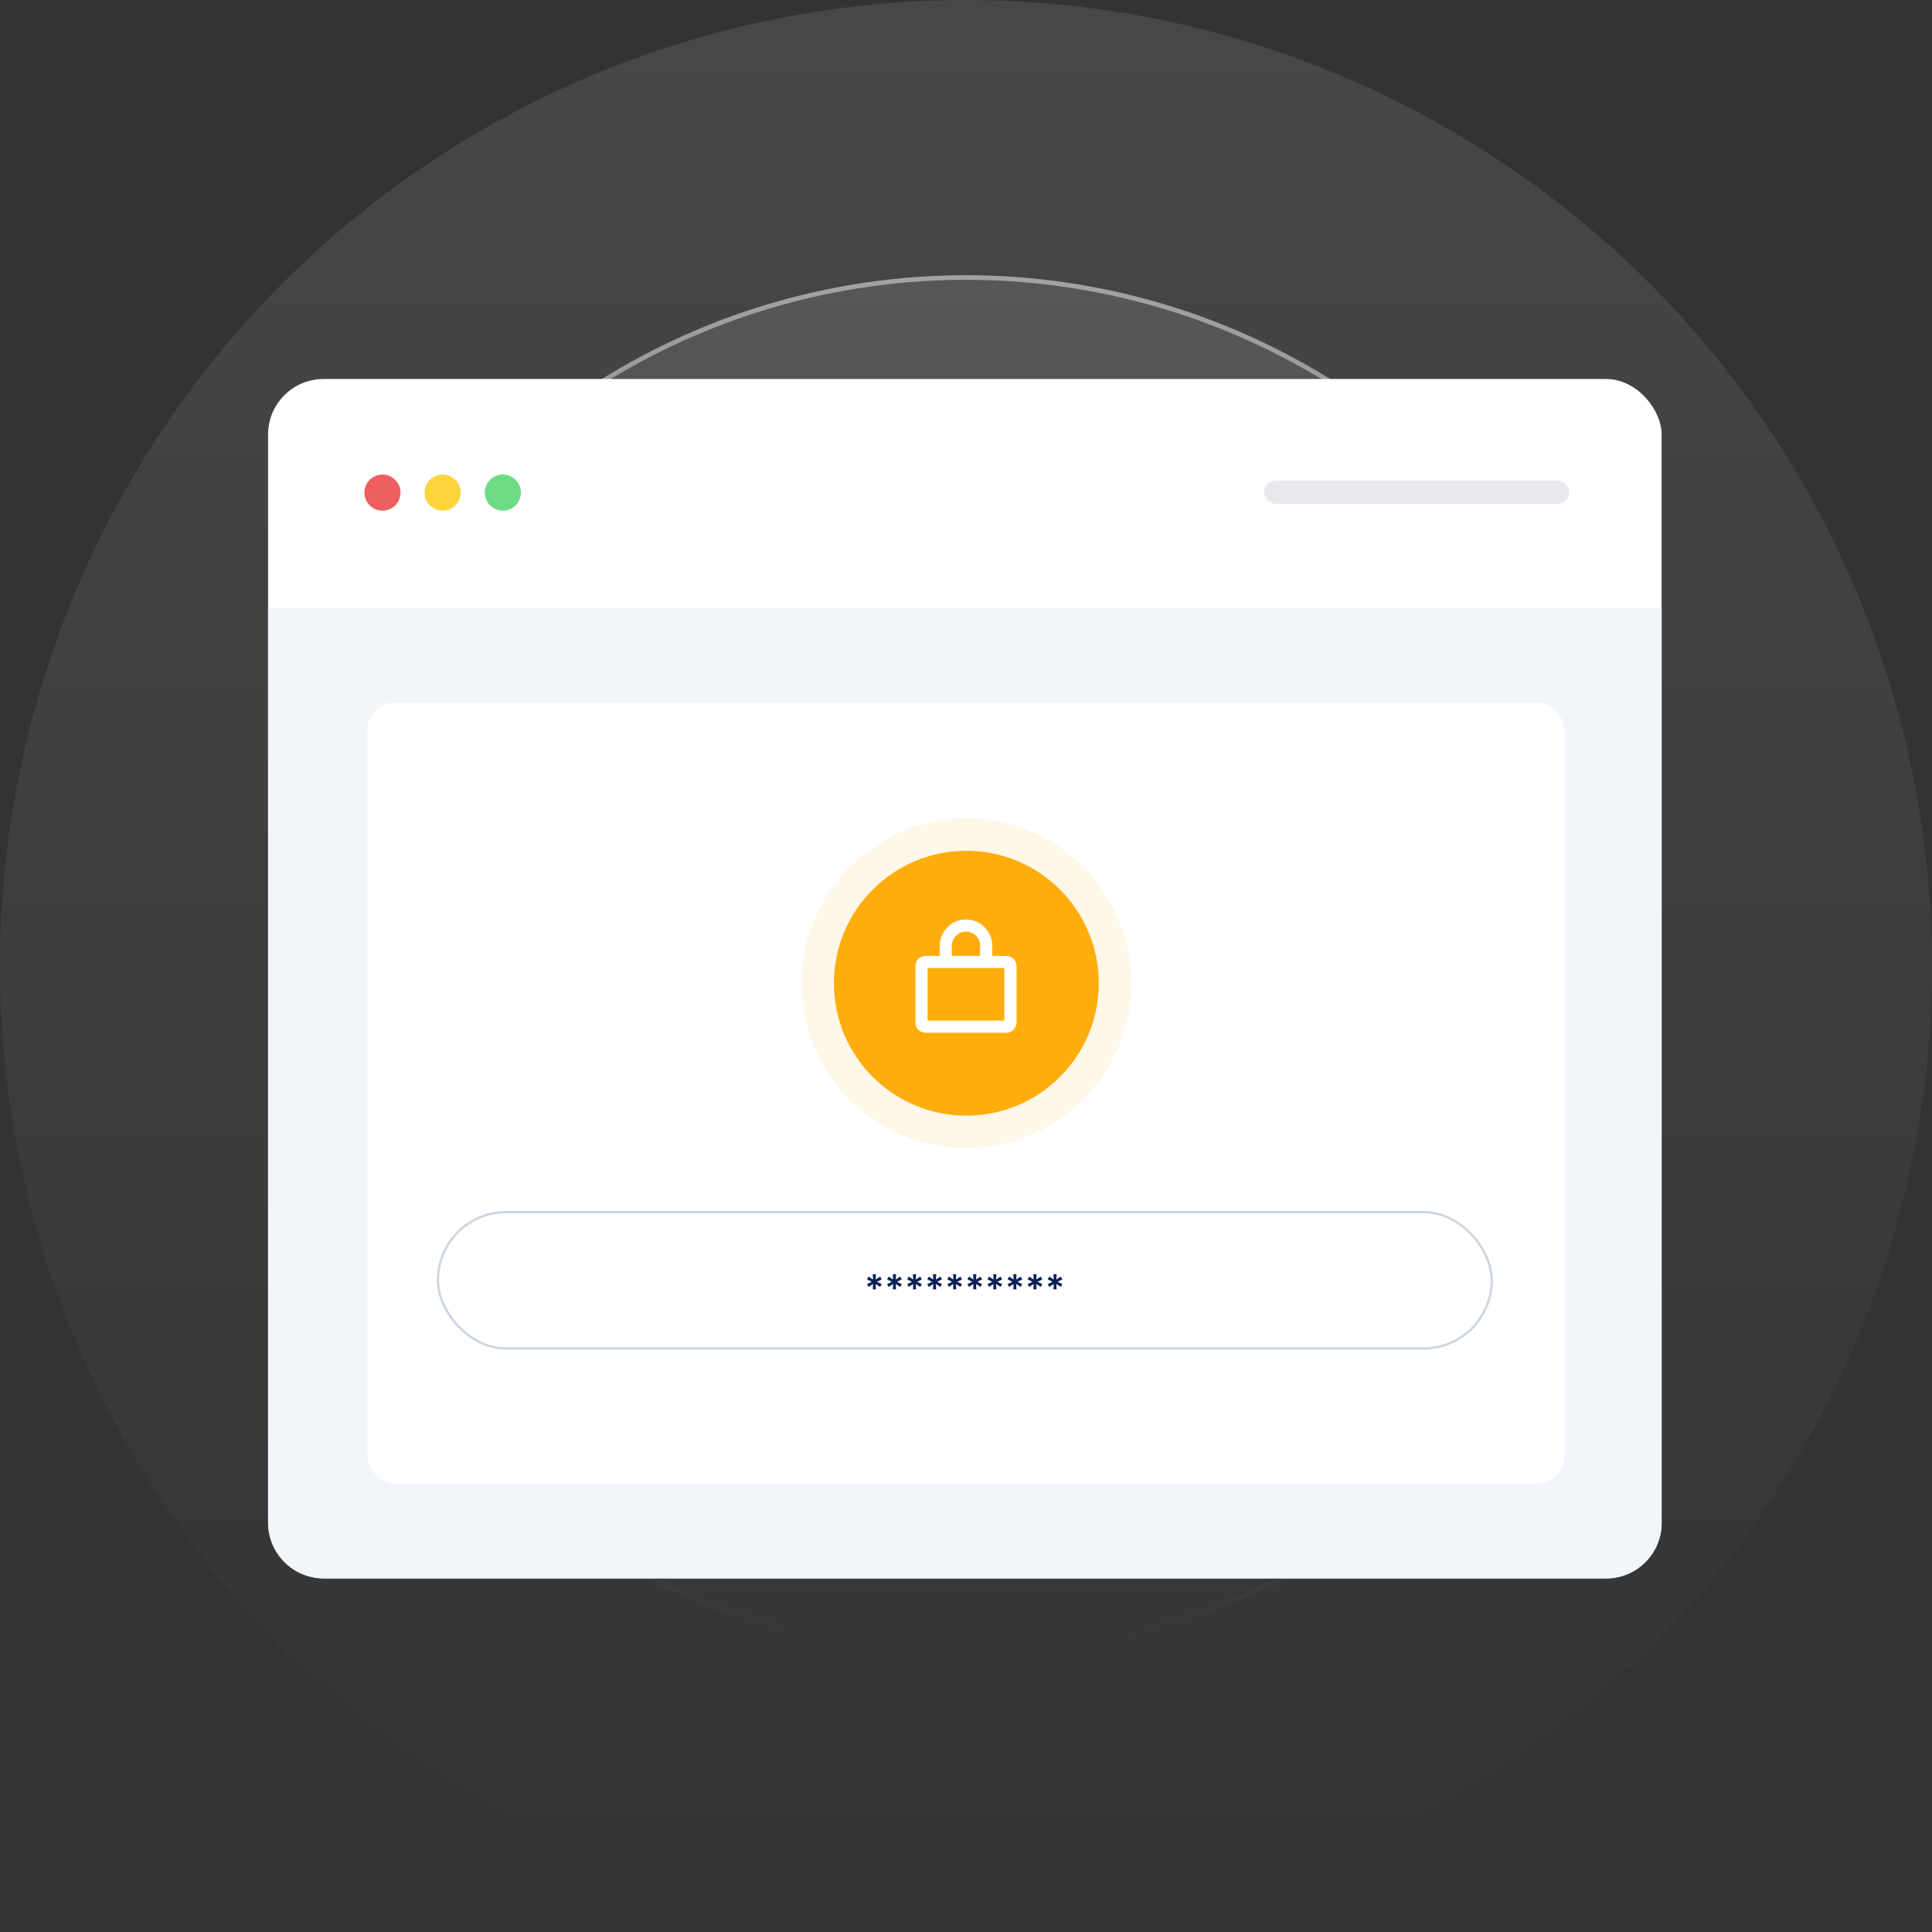
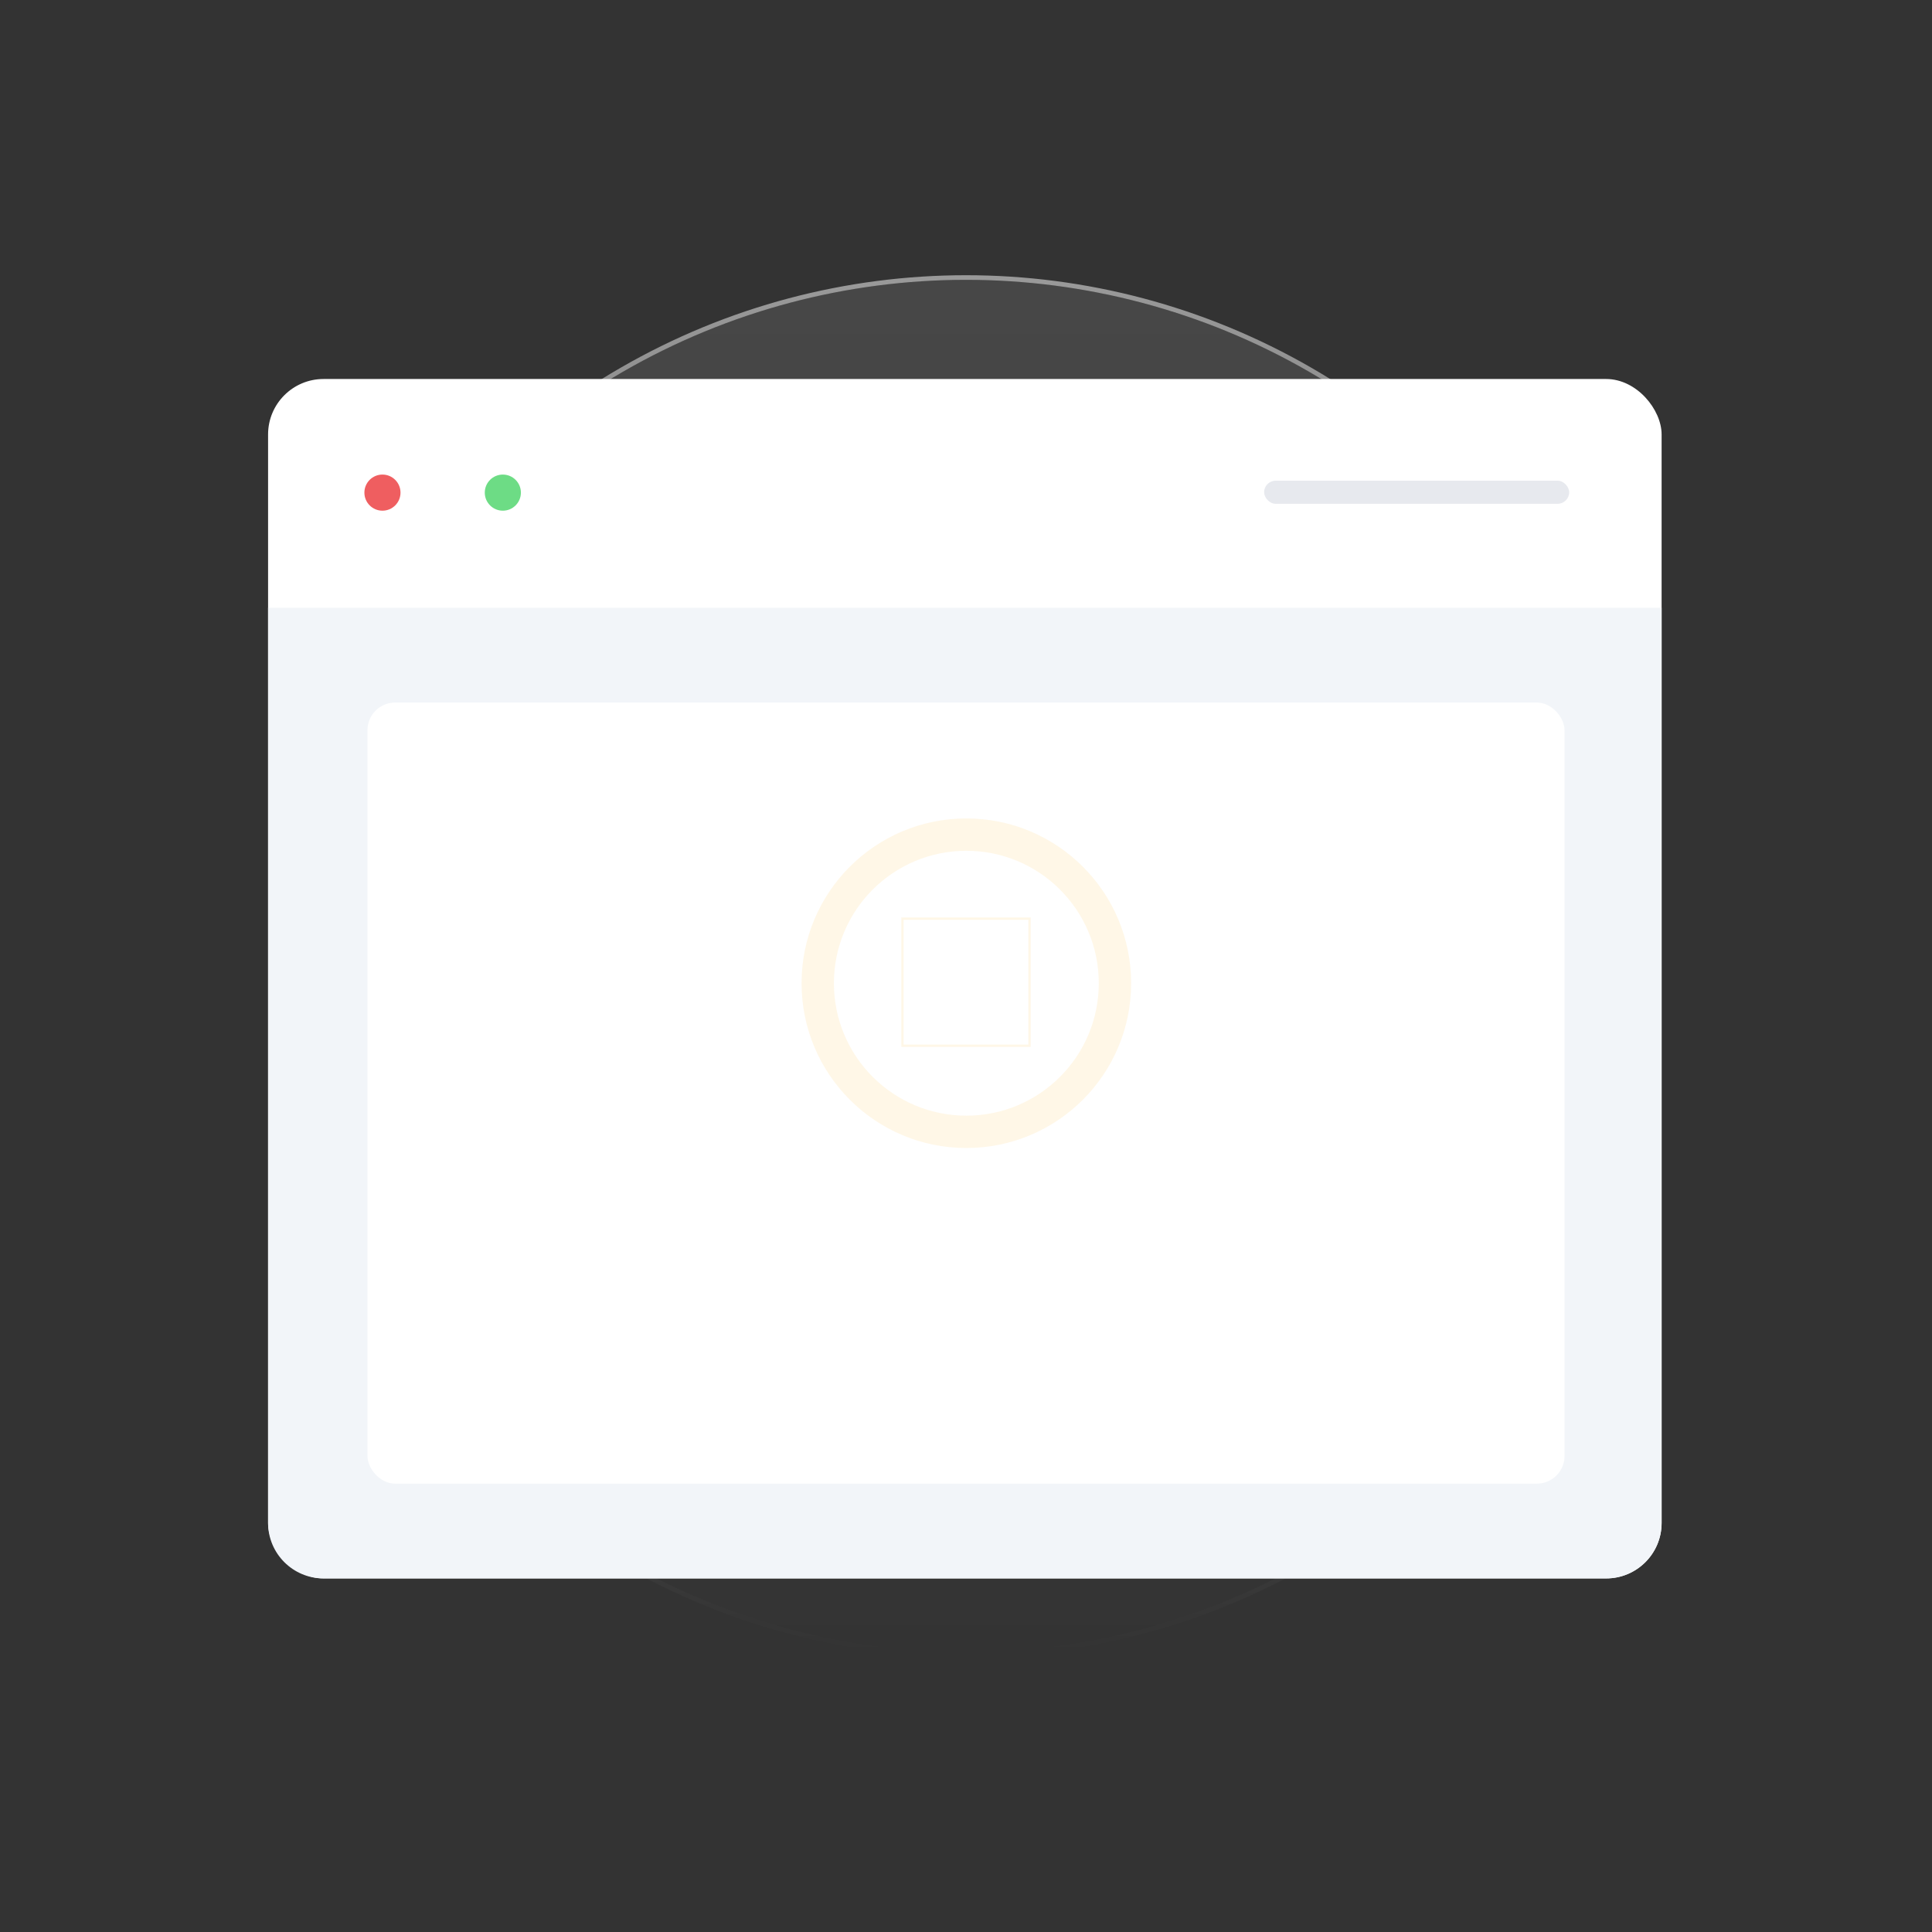
<svg xmlns="http://www.w3.org/2000/svg" width="836" height="836" viewBox="0 0 836 836" fill="none">
  <rect x="0" y="0" width="836" height="836" fill="#333333" stroke="none" />
-   <circle cx="418" cy="418" r="418" fill="url(#paint0_linear_1232_265)" fill-opacity="0.1" />
  <circle cx="418" cy="418" r="296.913" fill="url(#paint1_linear_1232_265)" fill-opacity="0.1" />
  <circle cx="418" cy="418" r="297.913" stroke="url(#paint2_linear_1232_265)" stroke-opacity="0.5" stroke-width="2" />
  <rect x="116" y="164" width="603" height="519" rx="24" fill="white" />
  <path d="M116 263H719V659C719 672.255 708.255 683 695 683H140C126.745 683 116 672.255 116 659V263Z" fill="#F2F5F9" />
  <rect x="159" y="304" width="518" height="338" rx="12" fill="white" />
-   <rect x="189.5" y="524.5" width="456" height="59" rx="29.5" stroke="#CDD5E0" />
-   <path d="M377.653 557.909L377.784 555.608L375.852 556.875L375.159 555.67L377.222 554.636L375.159 553.602L375.852 552.398L377.784 553.665L377.653 551.364H379.034L378.909 553.665L380.841 552.398L381.534 553.602L379.466 554.636L381.534 555.67L380.841 556.875L378.909 555.608L379.034 557.909H377.653ZM386.341 557.909L386.472 555.608L384.54 556.875L383.847 555.67L385.909 554.636L383.847 553.602L384.54 552.398L386.472 553.665L386.341 551.364H387.722L387.597 553.665L389.528 552.398L390.222 553.602L388.153 554.636L390.222 555.67L389.528 556.875L387.597 555.608L387.722 557.909H386.341ZM395.028 557.909L395.159 555.608L393.227 556.875L392.534 555.67L394.597 554.636L392.534 553.602L393.227 552.398L395.159 553.665L395.028 551.364H396.409L396.284 553.665L398.216 552.398L398.909 553.602L396.841 554.636L398.909 555.67L398.216 556.875L396.284 555.608L396.409 557.909H395.028ZM403.716 557.909L403.847 555.608L401.915 556.875L401.222 555.67L403.284 554.636L401.222 553.602L401.915 552.398L403.847 553.665L403.716 551.364H405.097L404.972 553.665L406.903 552.398L407.597 553.602L405.528 554.636L407.597 555.67L406.903 556.875L404.972 555.608L405.097 557.909H403.716ZM412.403 557.909L412.534 555.608L410.602 556.875L409.909 555.67L411.972 554.636L409.909 553.602L410.602 552.398L412.534 553.665L412.403 551.364H413.784L413.659 553.665L415.591 552.398L416.284 553.602L414.216 554.636L416.284 555.67L415.591 556.875L413.659 555.608L413.784 557.909H412.403ZM421.091 557.909L421.222 555.608L419.29 556.875L418.597 555.67L420.659 554.636L418.597 553.602L419.29 552.398L421.222 553.665L421.091 551.364H422.472L422.347 553.665L424.278 552.398L424.972 553.602L422.903 554.636L424.972 555.67L424.278 556.875L422.347 555.608L422.472 557.909H421.091ZM429.778 557.909L429.909 555.608L427.977 556.875L427.284 555.67L429.347 554.636L427.284 553.602L427.977 552.398L429.909 553.665L429.778 551.364H431.159L431.034 553.665L432.966 552.398L433.659 553.602L431.591 554.636L433.659 555.67L432.966 556.875L431.034 555.608L431.159 557.909H429.778ZM438.466 557.909L438.597 555.608L436.665 556.875L435.972 555.67L438.034 554.636L435.972 553.602L436.665 552.398L438.597 553.665L438.466 551.364H439.847L439.722 553.665L441.653 552.398L442.347 553.602L440.278 554.636L442.347 555.67L441.653 556.875L439.722 555.608L439.847 557.909H438.466ZM447.153 557.909L447.284 555.608L445.352 556.875L444.659 555.67L446.722 554.636L444.659 553.602L445.352 552.398L447.284 553.665L447.153 551.364H448.534L448.409 553.665L450.341 552.398L451.034 553.602L448.966 554.636L451.034 555.67L450.341 556.875L448.409 555.608L448.534 557.909H447.153ZM455.841 557.909L455.972 555.608L454.04 556.875L453.347 555.67L455.409 554.636L453.347 553.602L454.04 552.398L455.972 553.665L455.841 551.364H457.222L457.097 553.665L459.028 552.398L459.722 553.602L457.653 554.636L459.722 555.67L459.028 556.875L457.097 555.608L457.222 557.909H455.841Z" fill="#0A2156" />
  <rect opacity="0.1" x="547" y="208" width="132" height="10" rx="5" fill="#0A2156" />
  <circle cx="165.49" cy="213.166" r="7.814" fill="#EF5E60" />
-   <circle cx="191.537" cy="213.166" r="7.814" fill="#FED43B" />
  <circle cx="217.585" cy="213.166" r="7.814" fill="#6DDC85" />
-   <circle cx="418.151" cy="425.453" r="57.304" fill="#FFAD0D" />
  <circle cx="418.151" cy="425.453" r="64.305" stroke="#FFAD0D" stroke-opacity="0.1" stroke-width="14" />
  <path d="M435.5 413.625H429.375V409.25C429.375 406.233 428.177 403.34 426.043 401.207C423.91 399.073 421.017 397.875 418 397.875C414.983 397.875 412.09 399.073 409.957 401.207C407.823 403.34 406.625 406.233 406.625 409.25V413.625H400.5C399.34 413.625 398.227 414.086 397.406 414.906C396.586 415.727 396.125 416.84 396.125 418V442.5C396.125 443.66 396.586 444.773 397.406 445.594C398.227 446.414 399.34 446.875 400.5 446.875H435.5C436.66 446.875 437.773 446.414 438.594 445.594C439.414 444.773 439.875 443.66 439.875 442.5V418C439.875 416.84 439.414 415.727 438.594 414.906C437.773 414.086 436.66 413.625 435.5 413.625ZM411.875 409.25C411.875 407.626 412.52 406.068 413.669 404.919C414.818 403.77 416.376 403.125 418 403.125C419.624 403.125 421.182 403.77 422.331 404.919C423.48 406.068 424.125 407.626 424.125 409.25V413.625H411.875V409.25ZM434.625 441.625H401.375V418.875H434.625V441.625Z" fill="white" />
  <rect x="390.5" y="397.5" width="55" height="55" stroke="#FFAD0D" stroke-opacity="0.1" />
  <defs>
    <linearGradient id="paint0_linear_1232_265" x1="418" y1="0" x2="418" y2="836" gradientUnits="userSpaceOnUse">
      <stop stop-color="white" />
      <stop offset="1" stop-color="white" stop-opacity="0" />
    </linearGradient>
    <linearGradient id="paint1_linear_1232_265" x1="418" y1="121.087" x2="418" y2="714.913" gradientUnits="userSpaceOnUse">
      <stop stop-color="white" />
      <stop offset="1" stop-color="white" stop-opacity="0" />
    </linearGradient>
    <linearGradient id="paint2_linear_1232_265" x1="418" y1="121.087" x2="418" y2="714.913" gradientUnits="userSpaceOnUse">
      <stop stop-color="white" />
      <stop offset="1" stop-color="white" stop-opacity="0" />
    </linearGradient>
  </defs>
</svg>